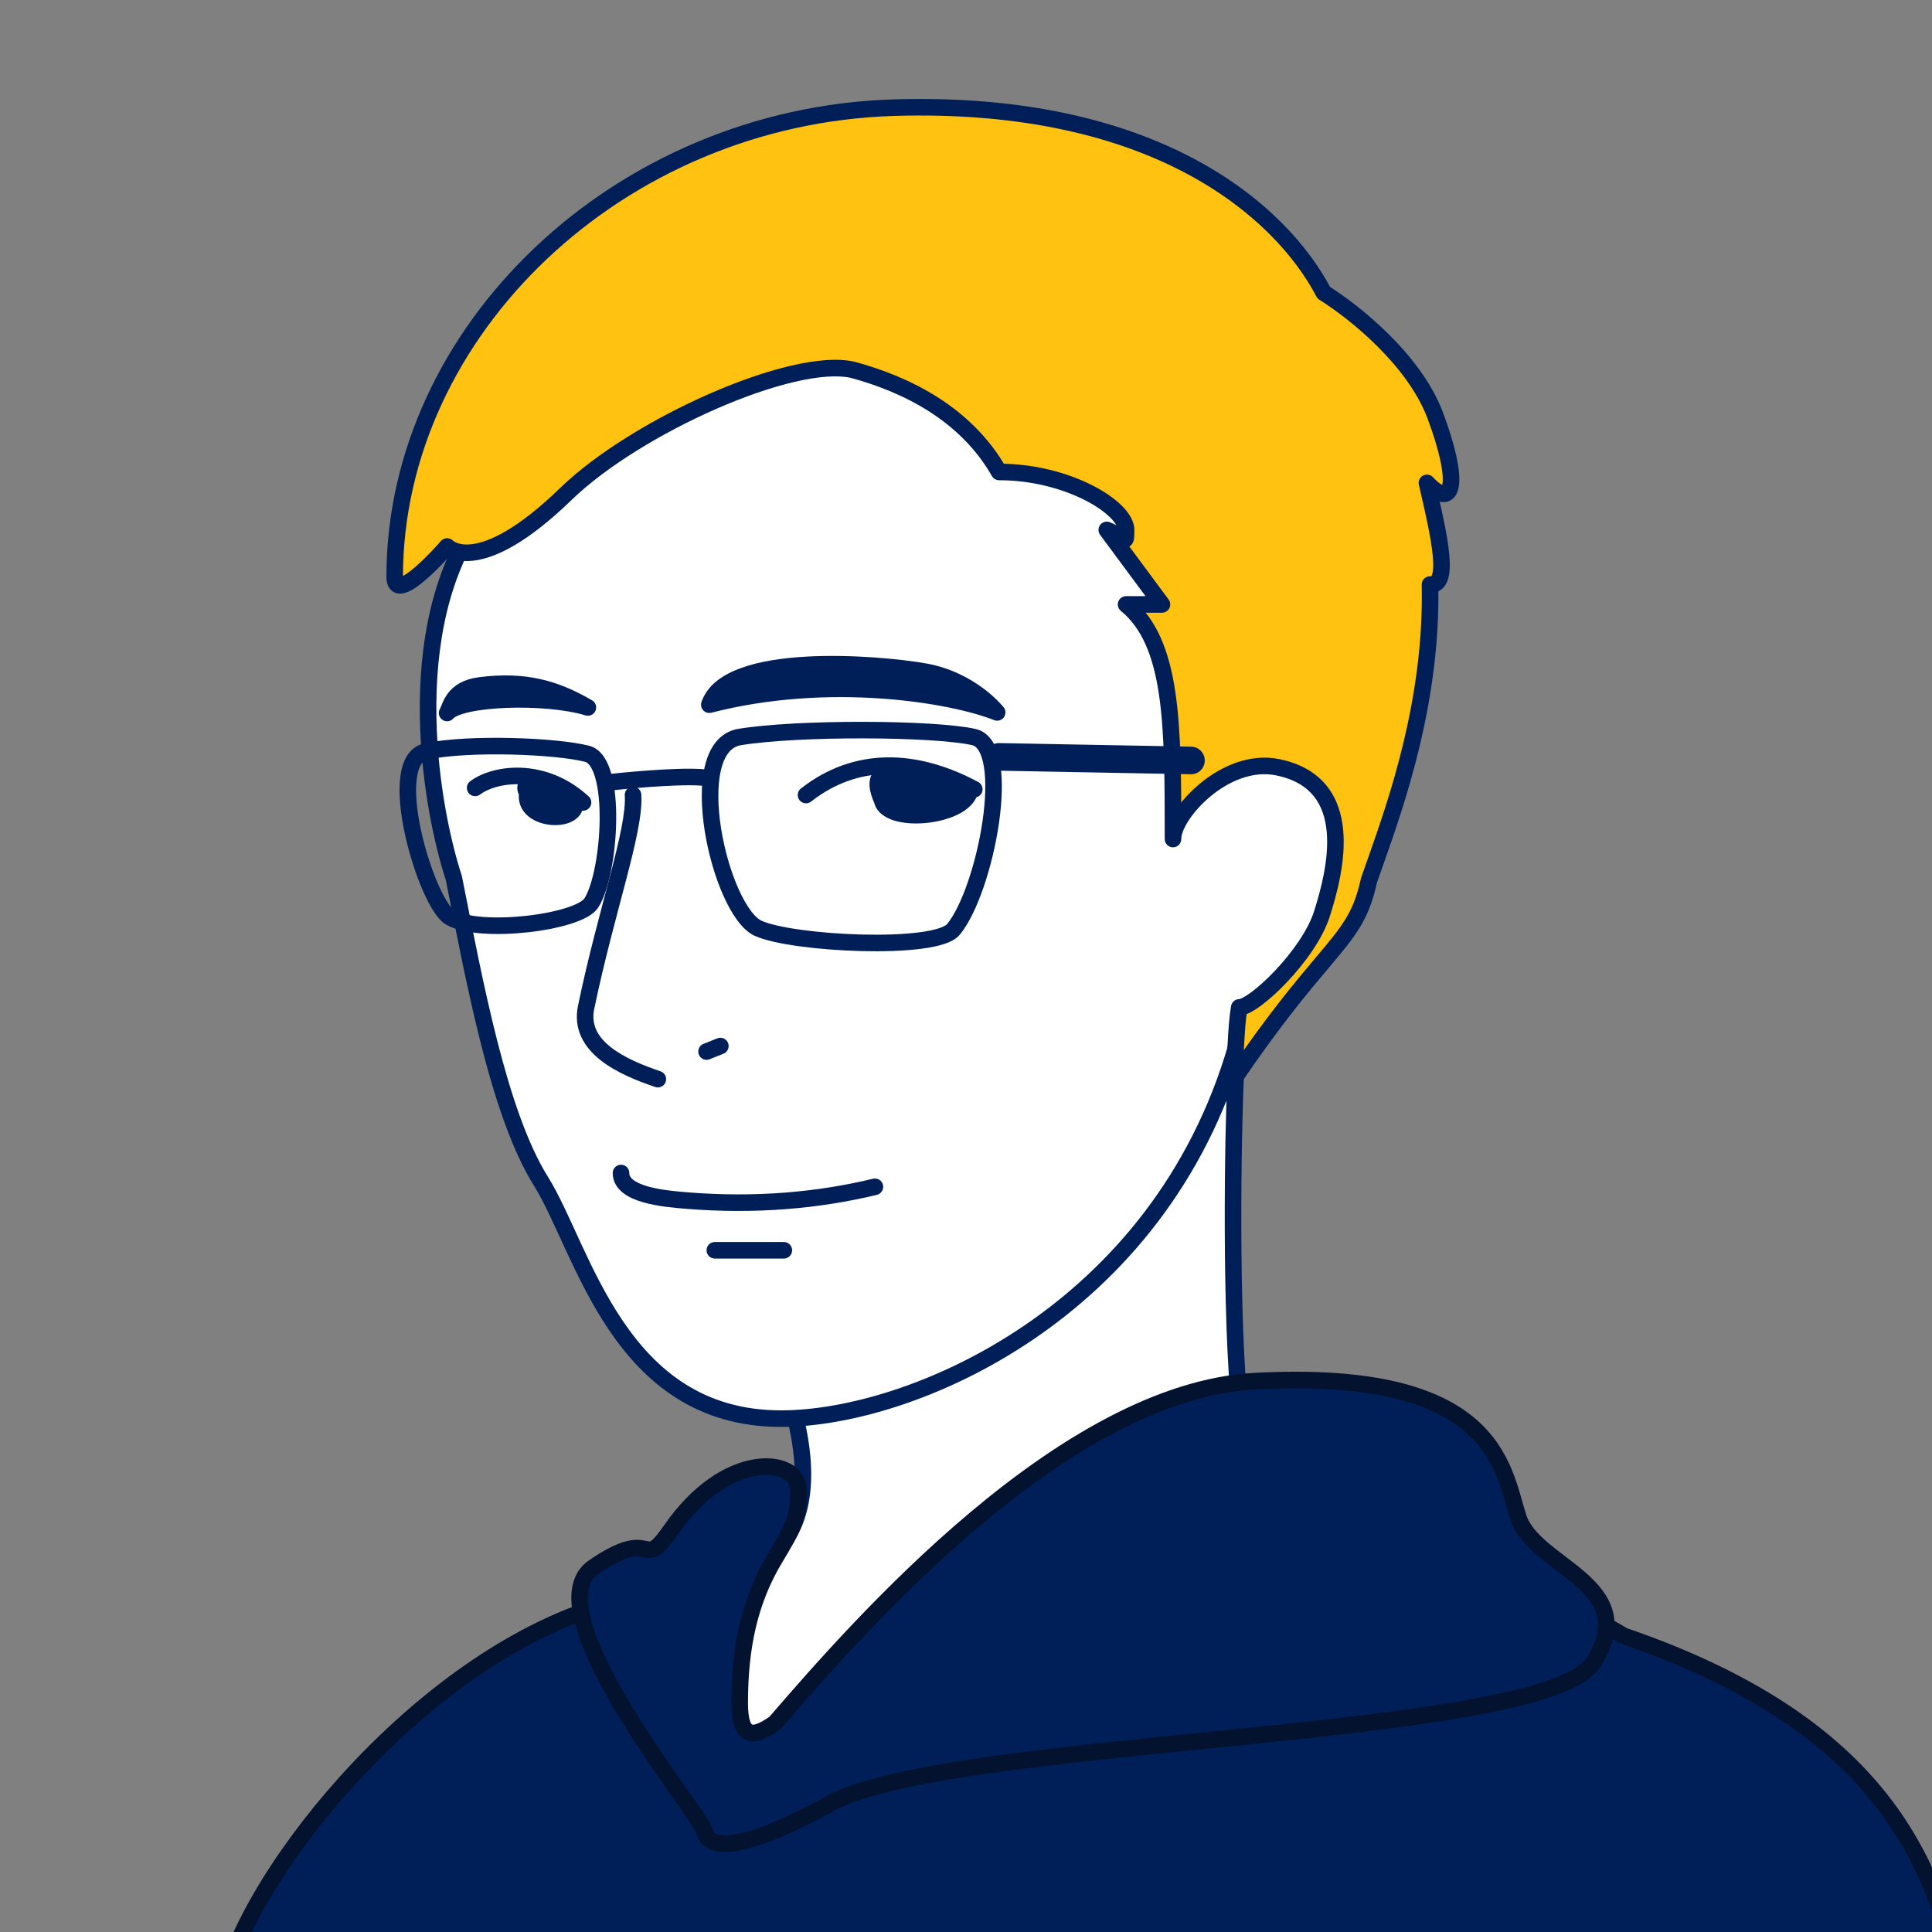
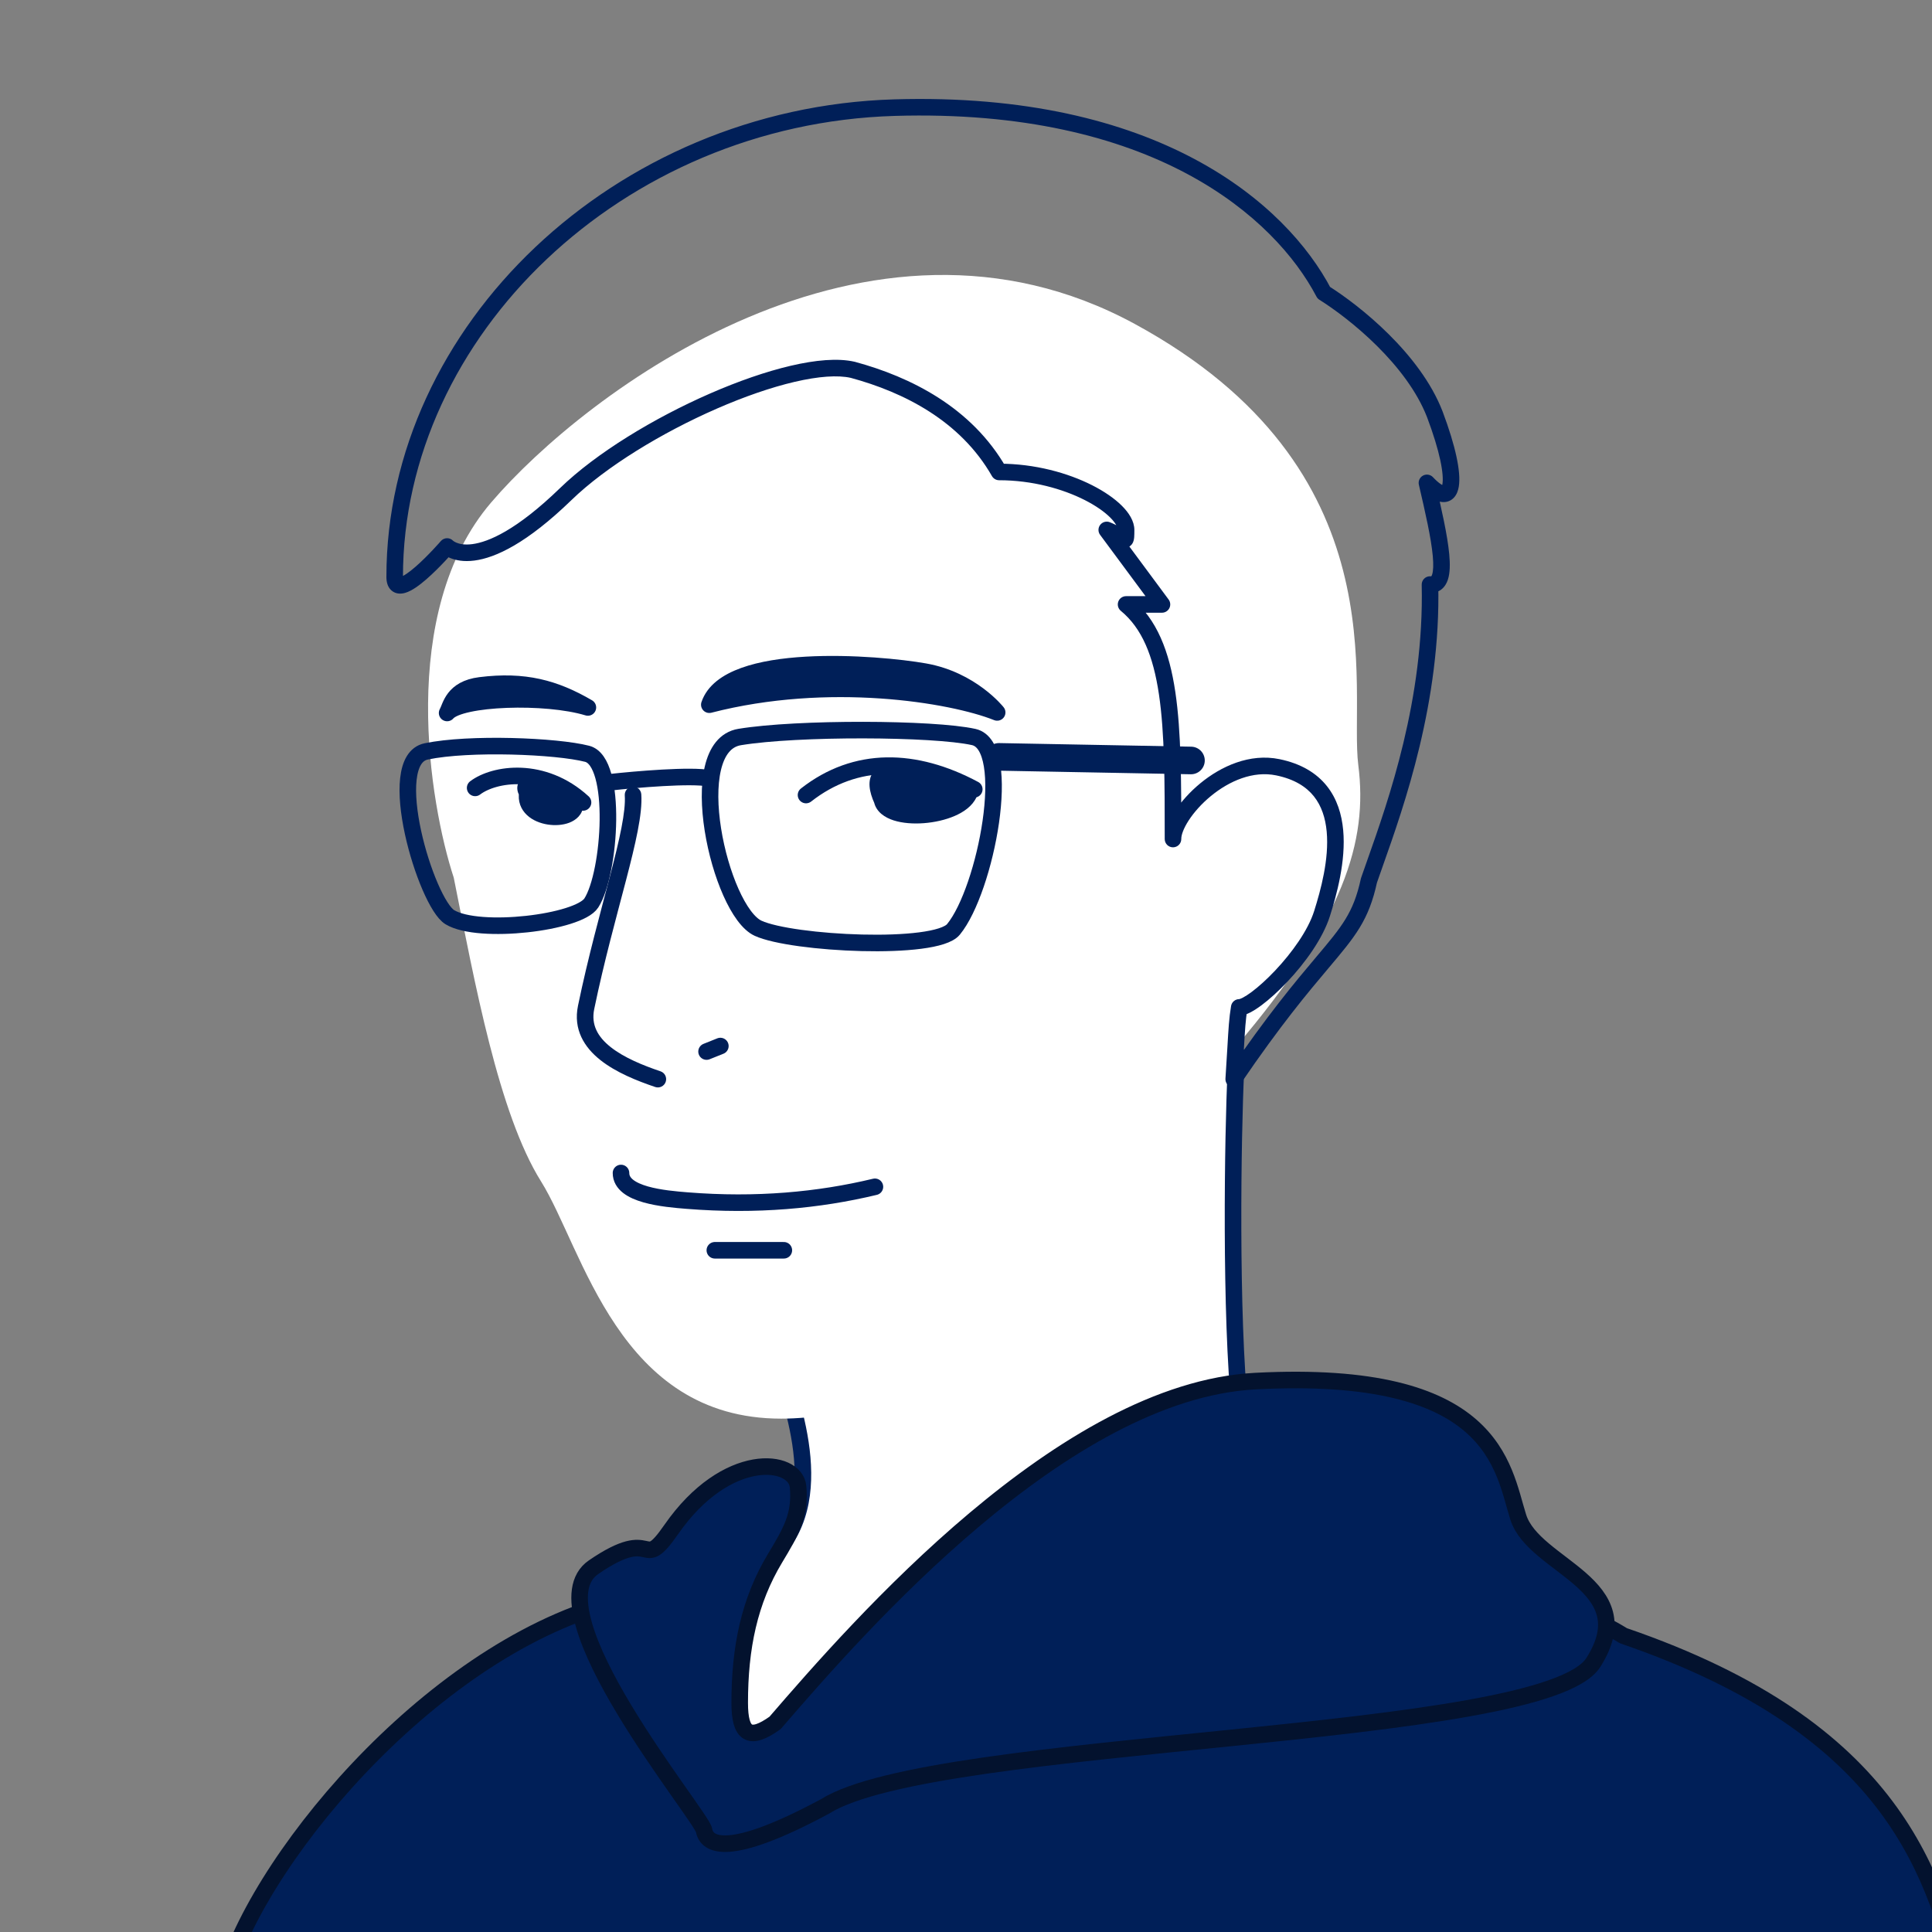
<svg xmlns="http://www.w3.org/2000/svg" width="350" height="350" viewBox="0 0 350 350" fill="none">
  <rect x="0" y="0" width="350" height="350" fill="#808080" stroke="none" />
  <g clip-path="url(#clip0_1253_30426)">
    <path d="M355.912 361.653C350.8 339.847 343.479 313.248 294.098 296.329C256.336 273.067 149.041 277.711 107.503 291.34C74.272 302.243 43.486 341.288 40 361.653C142.248 368.311 361.024 383.459 355.912 361.653Z" fill="#001F58" stroke="#03122E" stroke-width="3" stroke-linecap="round" stroke-linejoin="round" />
    <path d="M140.245 281.457C150.864 270.568 142.323 251.523 140.245 243.684C158.344 227.307 208.007 196.226 224.089 191C223.55 196.372 222.796 227.922 224.089 248.654C225.705 274.568 245.558 278.812 224.089 293.839C206.914 305.859 152.527 319.971 129.673 314.962C110.743 310.813 131.75 290.167 140.245 281.457Z" fill="white" />
    <path d="M140.245 243.684L139.239 242.571C138.823 242.948 138.651 243.525 138.795 244.068L140.245 243.684ZM140.245 281.457L141.319 282.504L140.245 281.457ZM129.673 314.962L129.994 313.497L129.673 314.962ZM224.089 293.839L224.949 295.067L224.089 293.839ZM224.089 248.654L222.592 248.747L224.089 248.654ZM224.089 191L225.582 191.15C225.632 190.645 225.425 190.15 225.03 189.832C224.636 189.514 224.107 189.417 223.625 189.573L224.089 191ZM138.795 244.068C139.904 248.252 142.468 254.634 143.523 261.65C144.566 268.59 143.986 275.472 139.171 280.409L141.319 282.504C147.123 276.553 147.582 268.468 146.49 261.204C145.409 254.015 142.664 246.955 141.695 243.299L138.795 244.068ZM139.171 280.409C134.979 284.708 127.442 292.198 123.379 299.165C121.372 302.606 119.994 306.275 120.677 309.511C121.409 312.984 124.33 315.327 129.352 316.427L129.994 313.497C125.551 312.523 123.999 310.729 123.612 308.892C123.175 306.818 124.03 304.003 125.971 300.676C129.803 294.104 137.016 286.916 141.319 282.504L139.171 280.409ZM129.352 316.427C135.289 317.728 143.153 317.77 151.792 316.958C160.456 316.144 170.004 314.46 179.356 312.246C197.991 307.833 216.117 301.249 224.949 295.067L223.229 292.61C214.886 298.449 197.23 304.931 178.665 309.327C169.417 311.517 160.009 313.173 151.511 313.972C142.988 314.773 135.484 314.7 129.994 313.497L129.352 316.427ZM224.949 295.067C230.385 291.263 233.474 287.967 234.772 284.627C236.106 281.191 235.436 278.004 234.138 274.77C231.525 268.266 226.374 261.196 225.586 248.56L222.592 248.747C223.42 262.026 229.003 270.035 231.354 275.888C232.537 278.833 232.906 281.145 231.975 283.54C231.008 286.031 228.528 288.901 223.229 292.61L224.949 295.067ZM225.586 248.56C224.297 227.888 225.053 196.421 225.582 191.15L222.597 190.85C222.048 196.322 221.295 227.957 222.592 248.747L225.586 248.56ZM223.625 189.573C215.38 192.253 198.792 201.433 182.126 211.89C165.423 222.37 148.39 234.291 139.239 242.571L141.252 244.796C150.199 236.7 167.047 224.892 183.72 214.431C200.431 203.947 216.715 194.973 224.553 192.426L223.625 189.573Z" fill="#001F58" />
    <path d="M98 214C90.332 201.732 86 178 82.203 159.005C77.822 145.642 71.912 110.936 89 91C106.088 71.064 157.127 32.379 205.543 58.669C253.959 84.958 244.319 124.83 246.072 138.631C247.825 152.433 243.5 166.5 224 189.5C210 238 165 257 141.5 257C112 257 105.668 226.268 98 214Z" fill="white" />
-     <path d="M82.203 159.005L83.674 158.711C83.662 158.653 83.647 158.595 83.628 158.538L82.203 159.005ZM224 189.5L222.856 188.53C222.719 188.692 222.617 188.881 222.559 189.084L224 189.5ZM89 91L87.861 90.024L89 91ZM205.543 58.669L204.827 59.987L205.543 58.669ZM80.732 159.299C82.626 168.774 84.668 179.507 87.197 189.397C89.718 199.258 92.763 208.452 96.728 214.795L99.272 213.205C95.569 207.281 92.614 198.474 90.103 188.654C87.6 178.862 85.577 168.231 83.674 158.711L80.732 159.299ZM96.728 214.795C98.58 217.758 100.357 221.85 102.522 226.525C104.66 231.141 107.134 236.226 110.32 240.941C116.726 250.418 126.093 258.5 141.5 258.5V255.5C127.407 255.5 118.858 248.216 112.806 239.261C109.763 234.759 107.372 229.86 105.244 225.264C103.143 220.727 101.254 216.376 99.272 213.205L96.728 214.795ZM141.5 258.5C165.542 258.5 211.223 239.171 225.441 189.916L222.559 189.084C208.777 236.828 164.458 255.5 141.5 255.5V258.5ZM83.628 158.538C81.482 151.991 78.941 140.136 79.05 127.48C79.16 114.801 81.925 101.558 90.139 91.976L87.861 90.024C78.986 100.377 76.163 114.455 76.05 127.454C75.938 140.477 78.543 152.656 80.778 159.473L83.628 158.538ZM90.139 91.976C98.555 82.157 115.405 67.654 136.109 58.881C156.786 50.118 181.145 47.128 204.827 59.987L206.259 57.35C181.525 43.92 156.156 47.127 134.938 56.119C113.746 65.099 96.532 79.907 87.861 90.024L90.139 91.976ZM204.827 59.987C228.663 72.929 238.095 89.124 241.854 103.707C243.743 111.035 244.21 118.002 244.309 124.036C244.358 127.065 244.314 129.818 244.313 132.31C244.312 134.769 244.351 136.989 244.584 138.82L247.56 138.442C247.354 136.823 247.312 134.778 247.313 132.312C247.314 129.879 247.358 127.048 247.308 123.987C247.208 117.841 246.731 110.61 244.759 102.958C240.795 87.583 230.839 70.697 206.259 57.35L204.827 59.987ZM244.584 138.82C246.26 152.017 242.237 165.67 222.856 188.53L225.144 190.47C244.763 167.329 249.39 152.85 247.56 138.442L244.584 138.82Z" fill="#001F58" />
    <path d="M112.5 212.5C112.5 216.5 120.399 217.172 124.5 217.5C137 218.5 148.329 217.448 158.5 215" stroke="#001F58" stroke-width="3" stroke-linecap="round" stroke-linejoin="round" />
    <path d="M129.5 226.5H142" stroke="#001F58" stroke-width="3" stroke-linecap="round" stroke-linejoin="round" />
    <path d="M116.176 143.894C116.117 143.068 115.4 142.445 114.574 142.504C113.747 142.562 113.125 143.279 113.183 144.105L116.176 143.894ZM106.179 182.5L104.71 182.196L106.179 182.5ZM118.699 196.921C119.484 197.186 120.335 196.765 120.6 195.98C120.865 195.195 120.444 194.344 119.659 194.079L118.699 196.921ZM113.183 144.105C113.282 145.508 113.066 147.465 112.578 149.982C112.094 152.476 111.367 155.408 110.503 158.724C108.781 165.33 106.528 173.405 104.71 182.196L107.648 182.804C109.446 174.11 111.669 166.147 113.406 159.481C114.272 156.16 115.02 153.148 115.523 150.553C116.022 147.981 116.303 145.705 116.176 143.894L113.183 144.105ZM104.71 182.196C103.818 186.512 105.859 189.735 108.754 192.033C111.594 194.287 115.427 195.815 118.699 196.921L119.659 194.079C116.431 192.988 113.025 191.592 110.619 189.683C108.271 187.819 107.061 185.64 107.648 182.804L104.71 182.196Z" fill="#001F58" />
    <path d="M167.5 121.663C159 120.163 131.781 117.948 128.5 127.663C150.036 122.108 172.339 125.745 180.646 129.063C180.646 129.063 176 123.163 167.5 121.663Z" fill="#001F58" stroke="#001F58" stroke-width="3" stroke-linecap="round" stroke-linejoin="round" />
    <path d="M106.5 128.163C100.5 124.663 95 123.163 87 124.163C82 124.788 81.667 127.997 81 129.163C83.4 126.363 98.833 125.83 106.5 128.163Z" fill="#001F58" stroke="#001F58" stroke-width="3" stroke-linecap="round" stroke-linejoin="round" />
    <path d="M227.432 250.198C192.739 252.013 155.668 294.437 140.418 312.114C135.812 315.415 134.005 314.26 134.005 308.484C134.005 298.503 135.727 290.055 140.418 282.269C143.277 277.523 145.056 274.494 144.579 269.336C144.103 264.177 131.599 262.689 121.591 277.1C115.947 285.229 118.97 276.069 107.533 283.91C96.096 291.75 127.071 328.892 127.548 331.574C128.024 334.256 131.837 336.732 149.469 327.241C169.484 314.654 279.593 315.408 288.648 301.17C297.702 286.933 277.899 283.91 275.04 274.831C272.18 265.752 270.798 247.928 227.432 250.198Z" fill="#001F58" stroke="#03122E" stroke-width="3" stroke-linecap="round" stroke-linejoin="round" />
-     <path fill-rule="evenodd" clip-rule="evenodd" d="M181 85.5C175 75 164.333 69.667 154.5 67C143.667 64.5 115.3 77.1 102.5 89.5C86.5 105 81 99 81 99C81 99 71.5 110 71.5 104.5C71.5 60 112 21 162 19.5C209.326 18.08 232.015 38.162 239.818 53.034C245.412 56.545 256.061 65.058 259.932 75.06C264.679 87.685 263.292 92.558 258.504 87.478C260.85 97.575 262.774 106.172 259.055 105.896C259.528 126.885 252.961 145.452 249.097 156.375C248.699 157.5 248.33 158.543 248 159.5C246.574 166.06 244.335 168.715 239.519 174.425C235.892 178.726 230.803 184.76 223.5 195.5C223.654 193.189 223.761 191.353 223.849 189.831C224.047 186.412 224.154 184.576 224.5 182.5C227.167 182.5 237.1 173.1 239.5 165.5C241.9 157.9 246 142 231.5 139C221.935 137.021 212.434 147.5 212.5 152C212.5 131.2 212.5 116.5 204 109.5H210.5L200.5 96C201.679 96.472 202.462 97.01 202.982 97.368C203.93 98.02 204 98.068 204 96C204 92 193.5 85.5 181 85.5Z" fill="#FFC211" />
    <path d="M154.5 67L154.893 65.552C154.874 65.547 154.856 65.543 154.837 65.539L154.5 67ZM181 85.5L179.698 86.244C179.965 86.712 180.462 87 181 87V85.5ZM102.5 89.5L103.544 90.577L102.5 89.5ZM81 99L82.106 97.986C81.816 97.671 81.406 97.494 80.978 97.5C80.55 97.507 80.145 97.695 79.865 98.02L81 99ZM162 19.5L161.955 18.001L162 19.5ZM239.818 53.034L238.49 53.731C238.613 53.966 238.796 54.164 239.021 54.305L239.818 53.034ZM259.932 75.06L261.336 74.532C261.335 74.527 261.333 74.523 261.331 74.518L259.932 75.06ZM258.504 87.478L259.595 86.449C259.13 85.956 258.392 85.835 257.795 86.156C257.197 86.476 256.889 87.157 257.042 87.817L258.504 87.478ZM259.055 105.896L259.166 104.4C258.744 104.368 258.328 104.516 258.022 104.808C257.715 105.099 257.545 105.506 257.555 105.929L259.055 105.896ZM249.097 156.375L250.511 156.875L249.097 156.375ZM248 159.5L246.582 159.011C246.563 159.067 246.547 159.124 246.534 159.181L248 159.5ZM239.519 174.425L238.372 173.458V173.458L239.519 174.425ZM223.5 195.5L222.003 195.4C221.958 196.076 222.371 196.698 223.011 196.918C223.651 197.139 224.36 196.903 224.74 196.343L223.5 195.5ZM223.849 189.831L225.347 189.918L223.849 189.831ZM224.5 182.5V181C223.767 181 223.141 181.53 223.02 182.253L224.5 182.5ZM231.5 139L231.804 137.531L231.5 139ZM212.5 152L211 152.022C211.012 152.846 211.687 153.506 212.511 153.5C213.335 153.494 214 152.824 214 152H212.5ZM204 109.5V108C203.367 108 202.802 108.398 202.588 108.993C202.374 109.589 202.558 110.255 203.046 110.658L204 109.5ZM210.5 109.5V111C211.067 111 211.585 110.681 211.84 110.175C212.095 109.669 212.043 109.062 211.705 108.607L210.5 109.5ZM200.5 96L201.057 94.607C200.434 94.358 199.722 94.553 199.312 95.084C198.902 95.615 198.895 96.354 199.295 96.893L200.5 96ZM202.982 97.368L203.832 96.132L203.832 96.132L202.982 97.368ZM154.107 68.448C163.759 71.065 173.98 76.238 179.698 86.244L182.302 84.756C176.02 73.762 164.907 68.268 154.893 65.552L154.107 68.448ZM103.544 90.577C109.771 84.545 119.889 78.382 129.838 74.037C134.8 71.87 139.674 70.176 143.946 69.178C148.264 68.17 151.795 67.915 154.163 68.462L154.837 65.539C151.788 64.835 147.711 65.218 143.264 66.257C138.77 67.306 133.721 69.068 128.637 71.288C118.494 75.718 108.029 82.055 101.456 88.423L103.544 90.577ZM81 99C79.894 100.014 79.896 100.015 79.897 100.017C79.897 100.017 79.899 100.019 79.9 100.02C79.902 100.022 79.904 100.024 79.906 100.027C79.911 100.031 79.915 100.036 79.921 100.042C79.931 100.052 79.943 100.065 79.956 100.078C79.983 100.105 80.017 100.137 80.057 100.174C80.137 100.246 80.243 100.336 80.378 100.435C80.647 100.634 81.028 100.869 81.53 101.079C82.546 101.504 84 101.802 85.943 101.55C89.785 101.052 95.447 98.421 103.544 90.577L101.456 88.423C93.553 96.079 88.465 98.198 85.557 98.575C84.125 98.761 83.204 98.527 82.688 98.311C82.425 98.201 82.251 98.089 82.157 98.02C82.11 97.985 82.083 97.961 82.075 97.954C82.07 97.95 82.071 97.95 82.076 97.955C82.079 97.958 82.083 97.962 82.088 97.967C82.09 97.969 82.093 97.972 82.096 97.976C82.097 97.977 82.099 97.979 82.1 97.981C82.101 97.982 82.103 97.983 82.103 97.984C82.104 97.985 82.106 97.986 81 99ZM70 104.5C70 105.314 70.16 106.311 70.925 106.975C71.752 107.694 72.759 107.588 73.401 107.402C74.068 107.209 74.74 106.829 75.345 106.42C75.969 105.998 76.613 105.484 77.234 104.945C78.475 103.867 79.701 102.623 80.607 101.661C81.063 101.178 81.443 100.76 81.709 100.463C81.843 100.314 81.948 100.195 82.02 100.112C82.057 100.071 82.085 100.039 82.104 100.016C82.114 100.005 82.121 99.997 82.126 99.991C82.129 99.988 82.131 99.985 82.132 99.984C82.133 99.983 82.134 99.982 82.134 99.981C82.135 99.981 82.135 99.981 82.135 99.981C82.135 99.981 82.135 99.98 81 99C79.865 98.02 79.865 98.019 79.865 98.019C79.865 98.019 79.865 98.019 79.865 98.019C79.865 98.02 79.864 98.02 79.864 98.02C79.863 98.021 79.862 98.023 79.86 98.025C79.856 98.03 79.85 98.037 79.841 98.046C79.825 98.066 79.8 98.094 79.766 98.132C79.7 98.208 79.601 98.32 79.474 98.461C79.222 98.744 78.859 99.142 78.424 99.604C77.549 100.533 76.4 101.696 75.266 102.68C74.7 103.172 74.156 103.603 73.666 103.934C73.159 104.277 72.791 104.455 72.567 104.52C72.319 104.592 72.583 104.442 72.892 104.71C73.137 104.923 73 105.061 73 104.5H70ZM161.955 18.001C111.265 19.521 70 59.073 70 104.5H73C73 60.927 112.735 22.479 162.045 20.999L161.955 18.001ZM241.146 52.337C233.036 36.879 209.761 16.567 161.955 18.001L162.045 20.999C208.892 19.594 230.995 39.446 238.49 53.731L241.146 52.337ZM261.331 74.518C259.289 69.243 255.499 64.441 251.578 60.548C247.646 56.645 243.496 53.571 240.616 51.764L239.021 54.305C241.734 56.007 245.706 58.946 249.464 62.677C253.234 66.419 256.704 70.875 258.533 75.601L261.331 74.518ZM257.412 88.507C258.057 89.191 258.687 89.754 259.296 90.164C259.887 90.563 260.565 90.891 261.291 90.951C262.1 91.018 262.869 90.738 263.43 90.109C263.93 89.55 264.164 88.828 264.274 88.15C264.496 86.788 264.326 84.933 263.852 82.726C263.369 80.48 262.541 77.735 261.336 74.532L258.528 75.588C259.697 78.697 260.476 81.295 260.919 83.356C261.37 85.455 261.443 86.867 261.313 87.667C261.248 88.069 261.156 88.152 261.193 88.111C261.291 88.001 261.458 87.955 261.538 87.961C261.545 87.962 261.501 87.959 261.398 87.916C261.295 87.873 261.154 87.799 260.973 87.677C260.608 87.431 260.147 87.034 259.595 86.449L257.412 88.507ZM258.943 107.391C259.708 107.448 260.466 107.279 261.106 106.79C261.72 106.32 262.079 105.668 262.292 105.026C262.701 103.789 262.705 102.16 262.548 100.44C262.227 96.937 261.129 92.15 259.965 87.138L257.042 87.817C258.225 92.903 259.262 97.462 259.56 100.714C259.712 102.37 259.646 103.47 259.444 104.083C259.35 104.366 259.268 104.419 259.284 104.406C259.327 104.373 259.331 104.412 259.166 104.4L258.943 107.391ZM250.511 156.875C254.373 145.957 261.035 127.156 260.554 105.862L257.555 105.929C258.022 126.615 251.548 144.947 247.683 155.875L250.511 156.875ZM249.418 159.989C249.746 159.039 250.113 158.001 250.511 156.875L247.683 155.875C247.285 156.998 246.914 158.048 246.582 159.011L249.418 159.989ZM240.666 175.392C243.051 172.563 244.899 170.378 246.311 168.062C247.752 165.7 248.723 163.235 249.466 159.819L246.534 159.181C245.851 162.325 244.99 164.467 243.75 166.5C242.482 168.579 240.802 170.577 238.372 173.458L240.666 175.392ZM224.74 196.343C232.002 185.664 237.054 179.675 240.666 175.392L238.372 173.458C234.73 177.777 229.605 183.855 222.26 194.657L224.74 196.343ZM222.352 189.744C222.263 191.266 222.157 193.096 222.003 195.4L224.997 195.6C225.151 193.282 225.258 191.44 225.347 189.918L222.352 189.744ZM223.02 182.253C222.659 184.424 222.549 186.346 222.352 189.744L225.347 189.918C225.546 186.478 225.649 184.728 225.98 182.747L223.02 182.253ZM238.07 165.048C236.97 168.53 234.067 172.583 231.009 175.82C229.497 177.422 227.995 178.772 226.736 179.709C226.105 180.179 225.561 180.524 225.129 180.746C224.65 180.99 224.466 181 224.5 181V184C225.201 184 225.91 183.716 226.495 183.417C227.125 183.094 227.814 182.646 228.527 182.116C229.955 181.053 231.587 179.578 233.191 177.88C236.367 174.517 239.63 170.07 240.93 165.952L238.07 165.048ZM231.196 140.469C234.533 141.159 236.665 142.556 238.031 144.272C239.413 146.007 240.118 148.205 240.344 150.662C240.801 155.633 239.269 161.25 238.07 165.048L240.93 165.952C242.131 162.15 243.849 156.017 243.331 150.388C243.07 147.545 242.231 144.73 240.378 142.403C238.51 140.056 235.717 138.341 231.804 137.531L231.196 140.469ZM214 151.978C213.99 151.301 214.377 150.111 215.353 148.61C216.295 147.163 217.67 145.605 219.342 144.228C222.725 141.442 227.037 139.608 231.196 140.469L231.804 137.531C226.398 136.413 221.177 138.829 217.435 141.913C215.544 143.47 213.959 145.253 212.839 146.974C211.753 148.642 210.977 150.449 211 152.022L214 151.978ZM203.046 110.658C206.871 113.807 208.912 118.784 209.954 125.795C210.996 132.811 211 141.56 211 152H214C214 141.64 214.004 132.639 212.921 125.355C211.838 118.066 209.629 112.193 204.953 108.342L203.046 110.658ZM210.5 108H204V111H210.5V108ZM199.295 96.893L209.295 110.393L211.705 108.607L201.705 95.107L199.295 96.893ZM203.832 96.132C203.292 95.76 202.397 95.143 201.057 94.607L199.943 97.393C200.962 97.8 201.632 98.26 202.132 98.603L203.832 96.132ZM202.5 96C202.5 96.527 202.495 96.853 202.479 97.062C202.471 97.166 202.463 97.188 202.469 97.164C202.47 97.162 202.511 96.966 202.689 96.75C202.789 96.628 202.932 96.501 203.124 96.406C203.315 96.311 203.506 96.273 203.671 96.268C203.963 96.258 204.154 96.351 204.164 96.356C204.194 96.369 204.185 96.368 204.11 96.32C204.04 96.275 203.956 96.217 203.832 96.132L202.132 98.603C202.316 98.73 202.629 98.952 202.918 99.084C203.068 99.153 203.378 99.279 203.771 99.266C204.258 99.25 204.7 99.026 205.004 98.658C205.25 98.359 205.345 98.039 205.387 97.863C205.434 97.665 205.456 97.466 205.47 97.293C205.496 96.95 205.5 96.507 205.5 96H202.5ZM181 87C187.003 87 192.521 88.564 196.509 90.588C198.505 91.601 200.067 92.704 201.107 93.736C202.2 94.822 202.5 95.611 202.5 96H205.5C205.5 94.389 204.488 92.866 203.221 91.608C201.901 90.297 200.057 89.024 197.866 87.912C193.479 85.686 187.497 84 181 84V87Z" fill="#001F58" />
    <path d="M128 190.5L130.5 189.5" stroke="#001F58" stroke-width="3" stroke-linecap="round" />
    <path d="M137.337 168.163C130.397 164.979 123.549 135.238 134 133.517C144.452 131.796 169.114 131.899 176.397 133.517C183.68 135.134 178.593 161.23 172.728 168.367C169.497 172.299 143.498 170.99 137.337 168.163Z" stroke="#001F58" stroke-width="3" stroke-linecap="round" stroke-linejoin="round" />
    <path d="M81.5 166.163C77.215 163.58 69.39 137.744 77.215 136.122C85.039 134.5 100.822 135.129 106.366 136.557C111.91 137.984 110.608 158.163 107.124 163.581C104.816 167.169 86.768 169.339 81.5 166.163Z" stroke="#001F58" stroke-width="3" stroke-linecap="round" stroke-linejoin="round" />
    <path d="M110.515 141.715C115.165 141.198 125.272 140.332 128.501 141.005" stroke="#001F58" stroke-width="3" stroke-linecap="round" stroke-linejoin="round" />
    <path d="M180.961 137.116L215.755 137.767" stroke="#001F58" stroke-width="5" stroke-linecap="round" stroke-linejoin="round" />
    <path d="M146.017 144.028C155.03 136.963 165.796 137.248 176.499 142.983" stroke="#001F58" stroke-width="3" stroke-linecap="round" stroke-linejoin="round" />
    <path d="M175.527 143.806C173.516 148.214 160.703 149.206 159.803 144.968C157.913 140.797 159.619 139.608 162.948 139.494C167.086 139.352 171.899 140.459 175.527 143.806Z" fill="#001F58" />
    <path d="M159.803 144.968L161.271 144.656C161.248 144.55 161.214 144.447 161.17 144.349L159.803 144.968ZM175.527 143.806L176.891 144.428C177.16 143.839 177.02 143.143 176.544 142.703L175.527 143.806ZM162.948 139.494L162.896 137.995L162.948 139.494ZM158.336 145.279C158.731 147.138 160.364 148.132 161.9 148.623C163.499 149.134 165.454 149.269 167.361 149.125C169.278 148.98 171.264 148.545 172.943 147.82C174.573 147.117 176.161 146.031 176.891 144.428L174.162 143.183C173.887 143.785 173.119 144.476 171.754 145.066C170.436 145.635 168.786 146.009 167.136 146.134C165.476 146.259 163.933 146.123 162.813 145.765C161.631 145.388 161.326 144.917 161.271 144.656L158.336 145.279ZM176.544 142.703C172.546 139.015 167.306 137.844 162.896 137.995L162.999 140.993C166.866 140.861 171.251 141.902 174.509 144.908L176.544 142.703ZM162.896 137.995C161.995 138.026 161.111 138.131 160.327 138.383C159.537 138.637 158.755 139.073 158.206 139.827C157.077 141.377 157.465 143.442 158.437 145.587L161.17 144.349C160.251 142.322 160.548 141.707 160.631 141.593C160.688 141.514 160.838 141.37 161.246 141.239C161.659 141.106 162.236 141.02 162.999 140.993L162.896 137.995Z" fill="#001F58" />
    <path d="M86.076 142.735C89.55 140.104 98.391 138.751 105.622 145.37" stroke="#001F58" stroke-width="3" stroke-linecap="round" stroke-linejoin="round" />
    <path d="M104.168 145.846C103.934 149.25 94.693 148.615 95.534 143.661C94.572 142.065 95.791 141.656 98.666 141.853C102.402 142.11 104.252 144.622 104.168 145.846Z" fill="#001F58" />
    <path d="M95.534 143.661L97.013 143.913C97.073 143.559 97.004 143.195 96.819 142.887L95.534 143.661ZM98.666 141.853L98.769 140.357L98.666 141.853ZM94.055 143.41C93.755 145.182 94.379 146.646 95.471 147.667C96.504 148.634 97.899 149.162 99.214 149.37C100.532 149.577 101.958 149.493 103.142 149.037C104.319 148.583 105.55 147.609 105.664 145.948L102.671 145.743C102.668 145.784 102.657 146.008 102.062 146.238C101.473 146.465 100.599 146.551 99.682 146.406C98.763 146.261 97.99 145.915 97.52 145.476C97.108 145.091 96.893 144.617 97.013 143.913L94.055 143.41ZM105.664 145.948C105.711 145.267 105.491 144.594 105.192 144.035C104.88 143.451 104.423 142.877 103.843 142.363C102.674 141.329 100.963 140.507 98.769 140.357L98.563 143.35C100.104 143.456 101.187 144.019 101.855 144.61C102.194 144.91 102.418 145.209 102.546 145.449C102.687 145.712 102.666 145.813 102.671 145.743L105.664 145.948ZM98.769 140.357C98.016 140.305 97.324 140.289 96.723 140.332C96.15 140.372 95.52 140.473 94.98 140.748C94.367 141.06 93.802 141.649 93.72 142.54C93.652 143.279 93.953 143.944 94.249 144.436L96.819 142.887C96.634 142.58 96.727 142.596 96.707 142.815C96.694 142.955 96.639 143.111 96.538 143.244C96.445 143.366 96.355 143.414 96.342 143.421C96.332 143.426 96.367 143.407 96.477 143.383C96.583 143.36 96.733 143.338 96.934 143.324C97.34 143.296 97.878 143.303 98.563 143.35L98.769 140.357Z" fill="#001F58" />
  </g>
  <defs>
    <clipPath id="clip0_1253_30426">
      <rect width="350" height="350" fill="white" />
    </clipPath>
  </defs>
</svg>